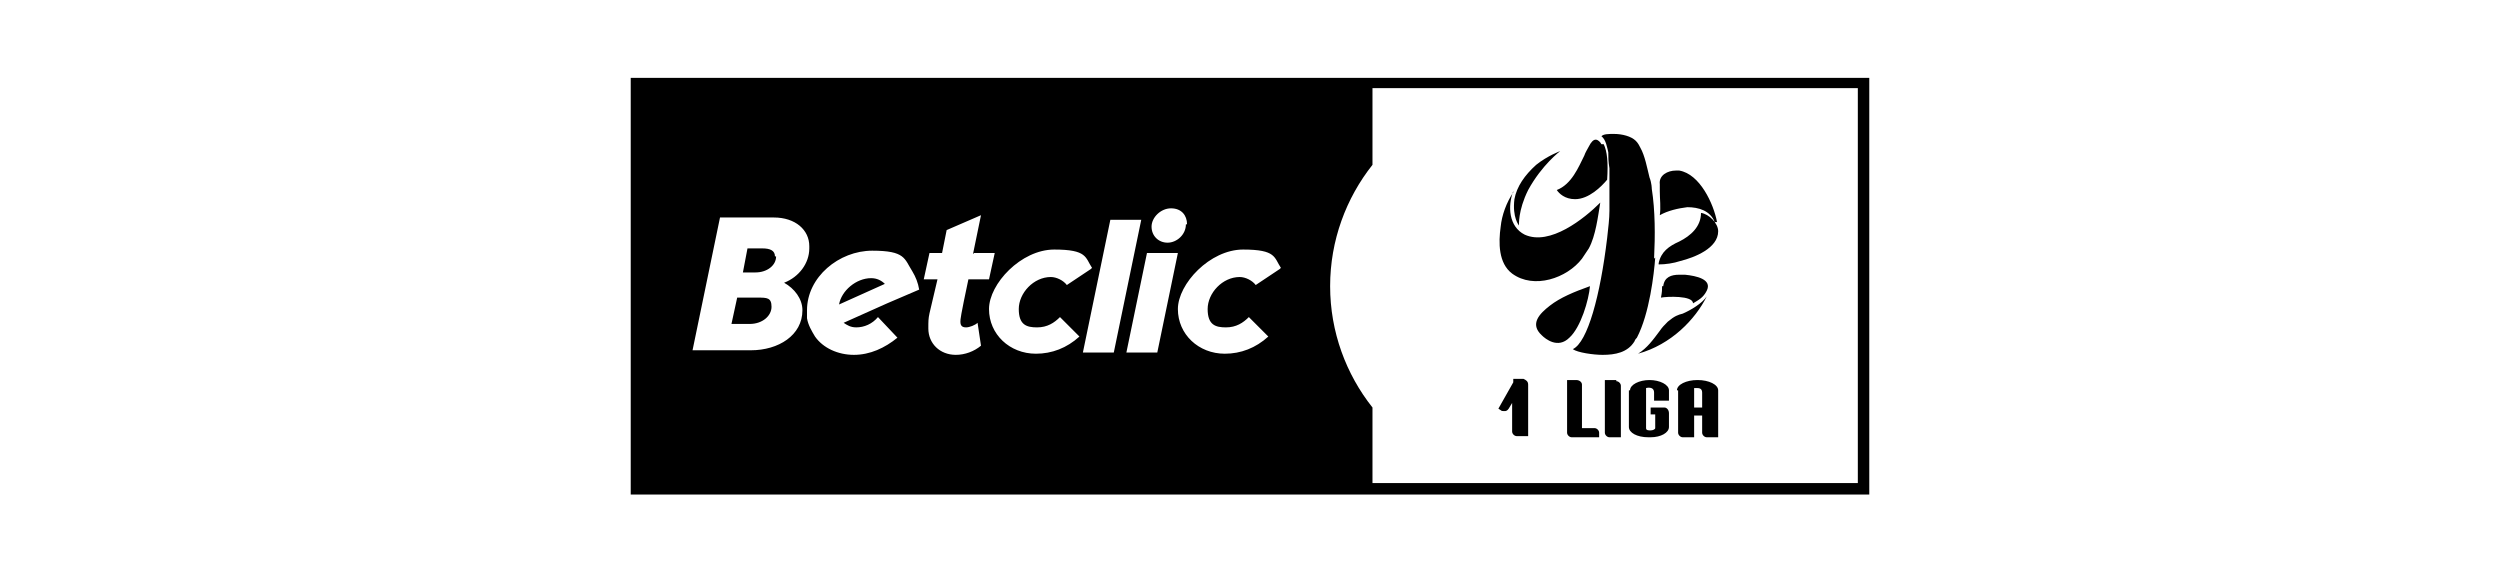
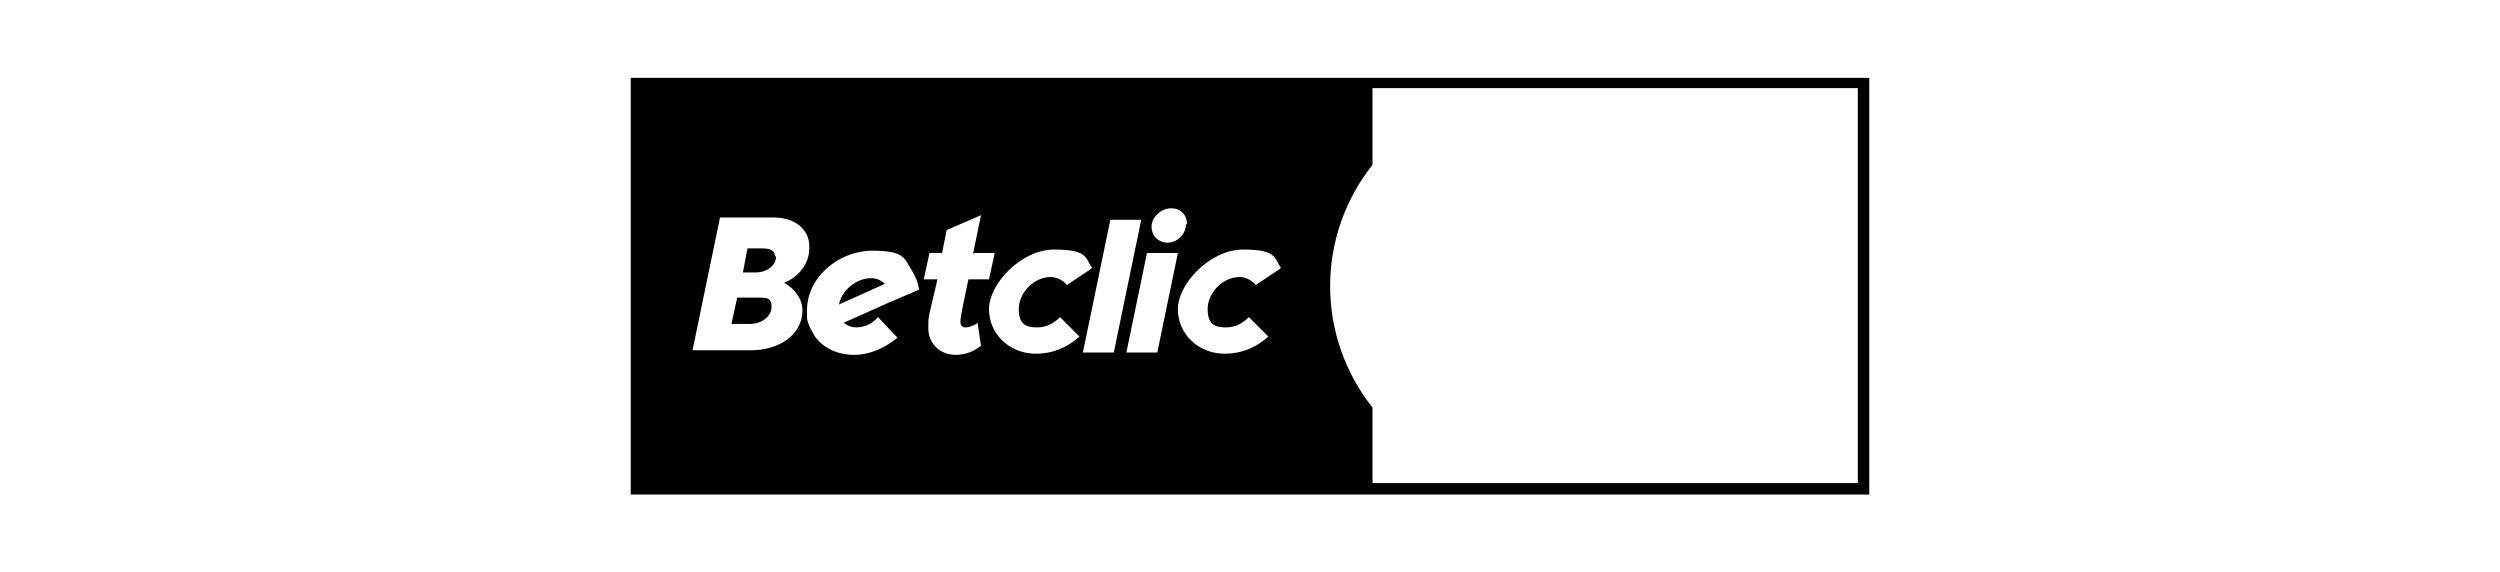
<svg xmlns="http://www.w3.org/2000/svg" id="Warstwa_1" version="1.1" viewBox="0 0 218.4 50">
  <path d="M66.1,26h-1.7l-.5,2.3h1.6c1.1,0,1.9-.7,1.9-1.5s-.4-.8-1.2-.8M67.7,22.4c0-.5-.4-.7-1.1-.7h-1.3l-.4,2.1h1.1c1,0,1.8-.6,1.8-1.4M73.3,26.6l4-1.8c-.3-.3-.7-.5-1.2-.5-1.3,0-2.6,1.1-2.8,2.3M162.3,42.2h-42.4v-6.6c-2.3-2.9-3.7-6.6-3.7-10.6s1.4-7.7,3.7-10.6v-6.7h42.4v34.5ZM111.8,23.5l-2.1,1.4c-.3-.4-.9-.7-1.4-.7-1.5,0-2.8,1.4-2.8,2.8s.7,1.6,1.6,1.6,1.5-.4,2-.9l1.7,1.7c-1.1,1-2.4,1.5-3.8,1.5-2.3,0-4.1-1.7-4.1-3.9s2.8-5.2,5.7-5.2,2.7.7,3.3,1.6M103.6,19.6c0,.9-.8,1.6-1.6,1.6s-1.4-.6-1.4-1.4.8-1.6,1.7-1.6,1.4.6,1.4,1.4M100.2,22.1h2.7l-1.8,8.7h-2.7l1.8-8.7ZM99.7,19.2l-2.4,11.6h-2.7l2.4-11.6h2.7ZM95.3,23.5l-2.1,1.4c-.3-.4-.9-.7-1.4-.7-1.5,0-2.8,1.4-2.8,2.8s.7,1.6,1.6,1.6,1.5-.4,2-.9l1.7,1.7c-1.1,1-2.4,1.5-3.8,1.5-2.3,0-4.1-1.7-4.1-3.9s2.8-5.2,5.7-5.2,2.7.7,3.3,1.6M85.1,22.1h1.8l-.5,2.3h-1.8c-.7,3.3-.7,3.5-.7,3.7,0,.4.2.5.5.5s.8-.2,1-.4l.3,2c-.6.5-1.4.8-2.2.8-1.4,0-2.4-1-2.4-2.3s0-.8.8-4.3h-1.2l.5-2.3h1.1l.4-2,3-1.3-.7,3.4ZM80.3,25.3l-2.8,1.2-3.8,1.7c.3.2.6.4,1.1.4.7,0,1.4-.3,1.9-.9l1.7,1.8c-1.1.9-2.4,1.5-3.8,1.5s-2.7-.6-3.4-1.6c-.3-.5-.6-1-.7-1.6,0-.2,0-.4,0-.7,0-2.9,2.8-5.2,5.7-5.2s2.8.7,3.5,1.8c.3.5.5,1,.6,1.6M70.7,21.7c0,1.3-.9,2.5-2.2,3,.9.5,1.6,1.4,1.6,2.4,0,2.2-2.1,3.5-4.5,3.5h-5.1l2.4-11.6h4.7c1.9,0,3.1,1.1,3.1,2.5M163.3,43.2V6.8H55.1v36.4h108.2Z" />
-   <path d="M147.9,33.9s.1,0,.3,0c.2,0,.5,0,.5.4v1.3h-.7v-1.6h0v-.2ZM146.6,34.1v3.7c0,.2.2.4.4.4h1v-1.9h.7v1.5c0,.2.2.4.4.4h1v-4.1c0-.5-.8-.9-1.8-.9s-1.8.4-1.8.9M145.2,25c0,.3,0,.5-.1,1,.5-.1,2.8-.2,2.8.5.5-.3.9-.5,1.2-1.1.5-1-.9-1.3-1.9-1.4-.2,0-.3,0-.5,0-.7,0-1.3.2-1.4,1M145.7,28.1c-.3.3-.5.5-.7.8-.6.8-1.1,1.5-1.9,2,2.9-.8,5-3,6-5,0,0,0,0,0,0s0,0,0,0c0,0,0,0,0,0-.4.6-1.4,1.2-2.1,1.5-.4.1-.7.2-1.3.7M142.3,34.1v3.2c0,.5.7.9,1.7.9s.1,0,.2,0c.9,0,1.6-.4,1.6-.9v-1.2h0c0-.3-.2-.5-.4-.5h-1.2v.6h.4v1.2c0,.1-.2.2-.4.2s-.4,0-.4-.2v-3.5s.7-.2.7.4v.7h1.3v-.9c0-.5-.8-.9-1.7-.9s-1.7.4-1.7.9M141.2,33.2h-1v4.6c0,.2.2.4.4.4h1v-4.5h0c0-.2-.2-.4-.4-.4M137.8,33.2h-.9v4.6c0,.2.2.4.4.4h2.4v-.4c0-.2-.2-.4-.4-.4h-1.1v-3.8c0-.2-.2-.4-.5-.4M134.7,29.3c.3.3,1.4,1.2,2.4.2,1-.9,1.7-3.3,1.8-4.5-1.4.5-2.6,1-3.5,1.7-.9.7-1.8,1.6-.7,2.6M132.2,33.4l-1.3,2.3.3.2c.2,0,.4.1.6-.2l.3-.5v-.3c0,0,0,2.8,0,2.8,0,.2.2.4.4.4h1s0-4.5,0-4.5h0c0-.3-.2-.4-.4-.5h0s0,0,0,0h-.9s0,0,0,0v.2ZM132.2,16.8c-.6.9-1,2-1.1,3-.2,1.4-.2,3.2,1,4.1,1.9,1.4,4.8.4,6.1-1.3.2-.3.4-.6.6-.9.6-1.1.8-2.8,1-4-1.4,1.4-4.4,3.8-6.6,2.8-1.4-.7-1.5-2.5-1-3.8M136.3,13.2s-1.1.4-2.1,1.2c-1,.9-1.7,1.9-1.9,3-.2,1.6.4,2.3.4,2.3,0,0-.1-1.3.8-3.1,1.2-2.2,2.8-3.4,2.8-3.4M139.9,12.6c-.1-.2-.3-.4-.5-.4,0,0,0,0,0,0-.2,0-.4.2-.6.6-.1.2-.3.5-.4.8-.5,1-1.1,2.5-2.4,3,.2.3.7.8,1.6.8,1.2,0,2.3-1.1,2.8-1.7.1-1.5,0-2.5-.3-3.1M144.5,22.6c.1-2,.1-4.2-.2-6.1,0,0,0-.5-.2-1-.2-.8-.4-1.9-.8-2.6-.1-.2-.2-.4-.4-.6-.4-.4-1.2-.6-1.9-.6h0c-.5,0-.9,0-1.1.2.4.3.5,1,.6,1.4,0,.4,0,.8.1,1.4,0,.3,0,.6,0,.7,0,.4,0,.9,0,1.5,0,.5,0,1,0,1.5,0,.7-.1,1.5-.2,2.4-.6,5-1.7,9.1-3,9.7.4.3,1.8.5,2.6.5,1.1,0,2.2-.2,2.8-1.2,0,0,0,0,0,0h0c0-.1.2-.3.2-.3h0c1.1-2.1,1.5-5.6,1.6-7M144.9,23.1c.6,0,1.3-.1,1.9-.3,1.2-.3,3.3-1.1,3.3-2.6,0-.7-.8-1.5-1.5-1.6,0,1.2-.9,2-1.9,2.5-.9.4-1.6.9-1.8,1.9M150,19.4c-.3-1.6-1.5-4.2-3.3-4.5,0,0-.2,0-.3,0-.7,0-1.5.4-1.4,1.2,0,.2,0,.4,0,.6,0,.7.1,1.4,0,2.1.7-.4,1.6-.6,2.4-.7,1,0,2,.3,2.4,1.3" />
</svg>